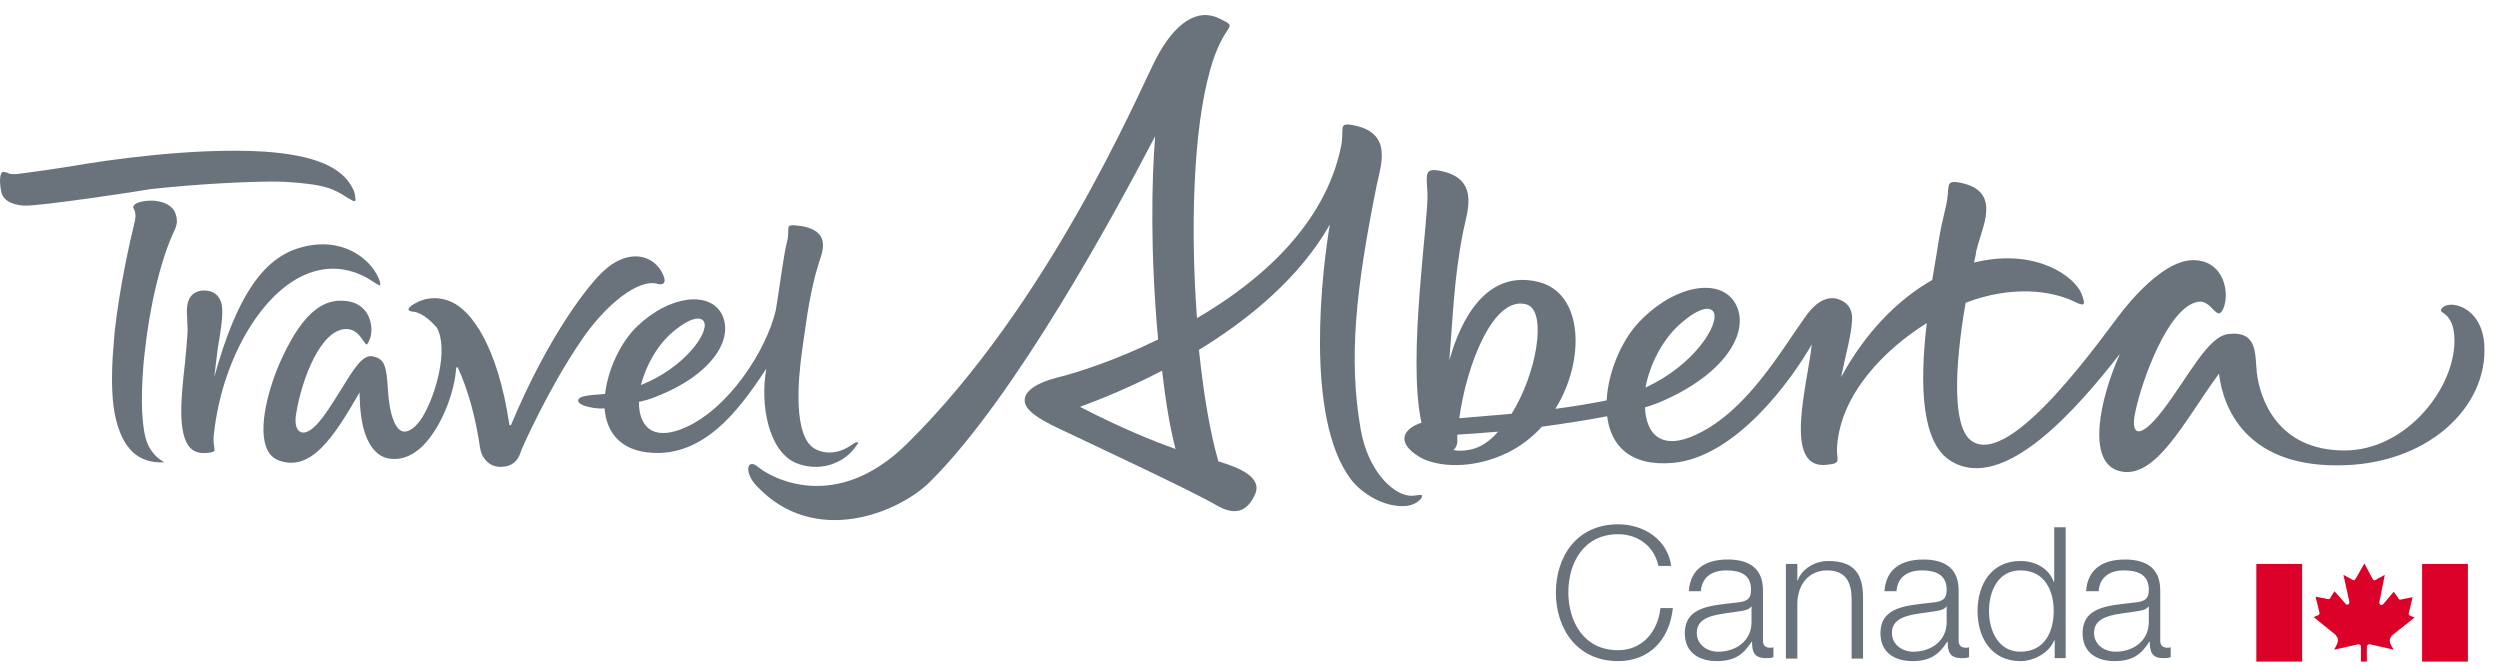
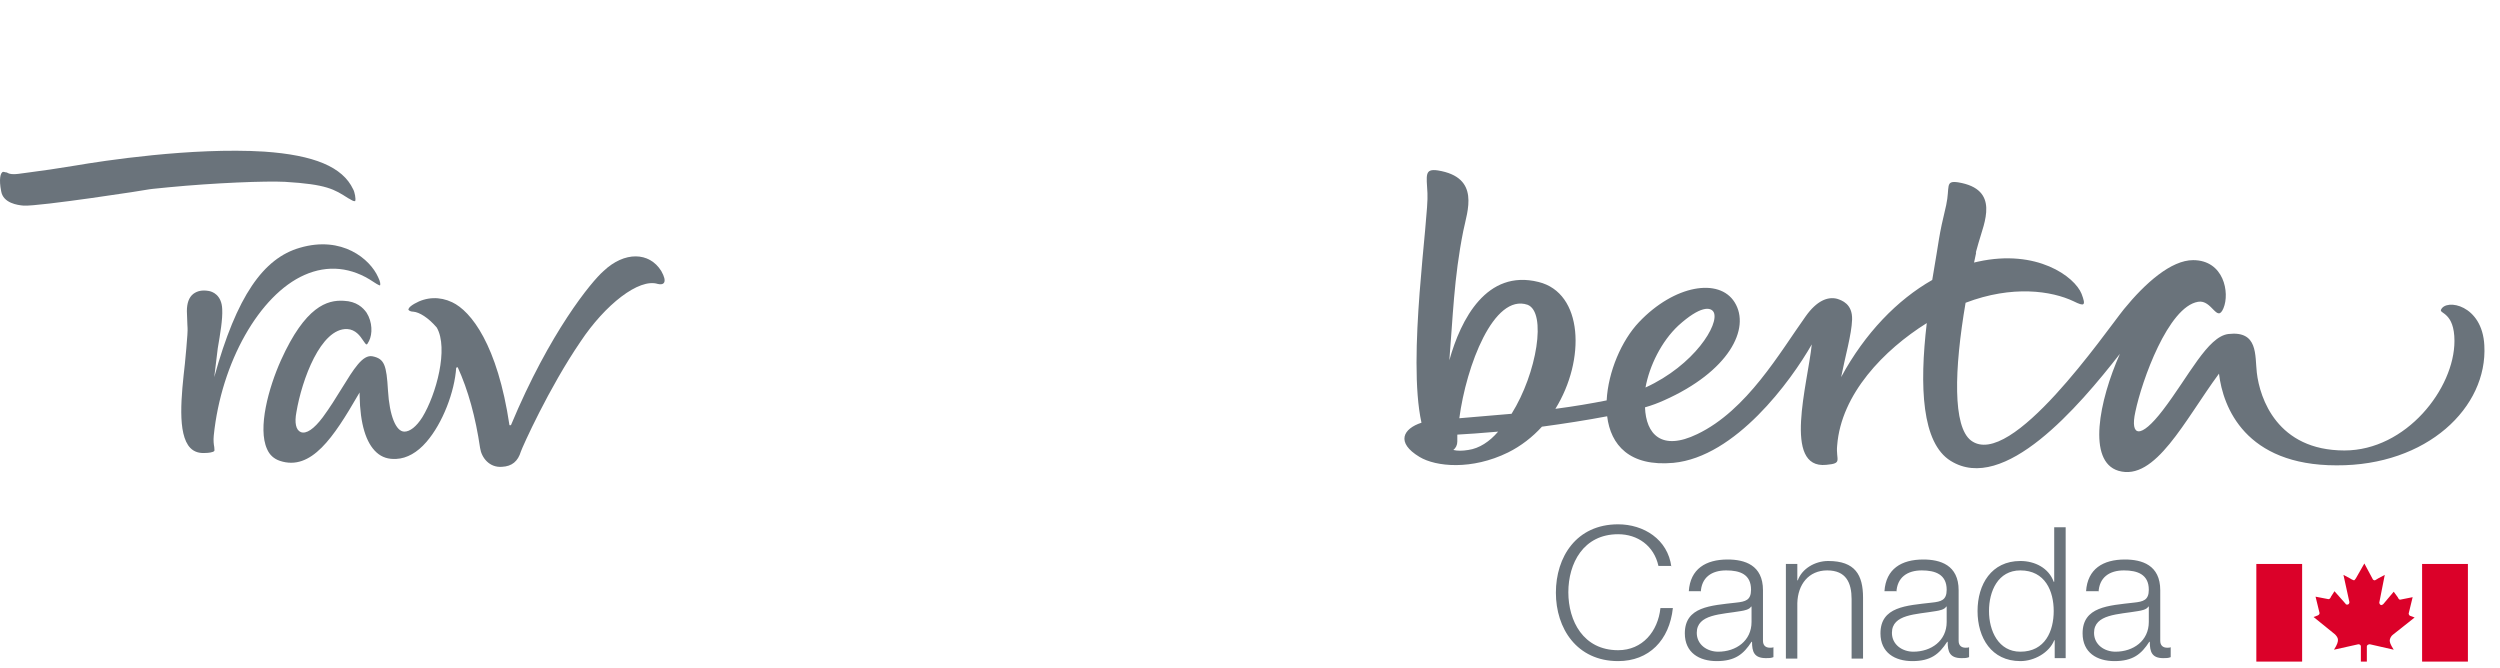
<svg xmlns="http://www.w3.org/2000/svg" fill="none" viewBox="0 0 161 43" height="43" width="161">
  <path fill="#6A737B" d="M107.637 36.511C107.413 34.723 105.842 33.766 104.207 33.766C101.514 33.766 100.199 35.872 100.199 38.17C100.199 40.469 101.546 42.575 104.207 42.575C106.194 42.575 107.509 41.235 107.733 39.16H106.932C106.772 40.66 105.778 41.873 104.207 41.873C101.963 41.873 101.001 39.99 101.001 38.139C101.001 36.287 101.963 34.404 104.207 34.404C105.457 34.404 106.515 35.138 106.804 36.447H107.637V36.511ZM112.799 40.054C112.799 41.267 111.805 41.969 110.651 41.969C109.945 41.969 109.272 41.522 109.272 40.756C109.272 39.543 110.843 39.575 112.126 39.351C112.318 39.319 112.671 39.256 112.767 39.064H112.799V40.054ZM109.529 38.17C109.561 37.181 110.234 36.734 111.164 36.734C112.061 36.734 112.767 36.989 112.767 37.979C112.767 38.649 112.414 38.745 111.805 38.809C110.17 39 108.503 39.064 108.503 40.788C108.503 42.033 109.432 42.575 110.555 42.575C111.741 42.575 112.286 42.128 112.799 41.33H112.831C112.831 41.969 112.959 42.384 113.729 42.384C113.921 42.384 114.049 42.384 114.209 42.32V41.681C114.145 41.713 114.049 41.713 113.985 41.713C113.696 41.713 113.536 41.554 113.536 41.267V38.011C113.536 36.383 112.35 36.032 111.26 36.032C109.849 36.032 108.855 36.638 108.759 38.075H109.529V38.17ZM115.011 42.416H115.748V38.841C115.78 37.628 116.486 36.734 117.672 36.734C118.89 36.734 119.243 37.532 119.243 38.585V42.416H119.98V38.49C119.98 37.021 119.467 36.128 117.736 36.128C116.87 36.128 116.037 36.638 115.78 37.373H115.748V36.319H115.011V42.416ZM125.366 40.054C125.366 41.267 124.372 41.969 123.218 41.969C122.513 41.969 121.84 41.522 121.84 40.756C121.84 39.543 123.411 39.575 124.693 39.351C124.885 39.319 125.238 39.256 125.334 39.064H125.366V40.054ZM122.128 38.17C122.16 37.181 122.834 36.734 123.763 36.734C124.629 36.734 125.366 36.989 125.366 37.979C125.366 38.649 125.014 38.745 124.404 38.809C122.769 39 121.102 39.064 121.102 40.788C121.102 42.033 122.032 42.575 123.154 42.575C124.34 42.575 124.885 42.128 125.398 41.33H125.43C125.43 41.969 125.559 42.384 126.328 42.384C126.52 42.384 126.649 42.384 126.809 42.32V41.681C126.745 41.713 126.649 41.713 126.585 41.713C126.296 41.713 126.136 41.554 126.136 41.267V38.011C126.136 36.383 124.949 36.032 123.859 36.032C122.449 36.032 121.455 36.638 121.359 38.075H122.128V38.17ZM128.091 39.351C128.091 38.075 128.668 36.734 130.111 36.734C131.714 36.734 132.259 38.075 132.259 39.351C132.259 40.628 131.714 41.969 130.111 41.969C128.7 41.969 128.091 40.628 128.091 39.351ZM133.029 33.957H132.291V37.468H132.259C131.939 36.575 131.041 36.128 130.111 36.128C128.252 36.128 127.354 37.628 127.354 39.351C127.354 41.075 128.252 42.575 130.111 42.575C131.009 42.575 131.971 42.033 132.291 41.235H132.323V42.384H133.029V33.957ZM138.383 40.054C138.383 41.267 137.389 41.969 136.235 41.969C135.529 41.969 134.856 41.522 134.856 40.756C134.856 39.543 136.427 39.575 137.709 39.351C137.902 39.319 138.254 39.256 138.351 39.064H138.383V40.054ZM135.145 38.17C135.177 37.181 135.85 36.734 136.78 36.734C137.645 36.734 138.383 36.989 138.383 37.979C138.383 38.649 138.03 38.745 137.421 38.809C135.786 39 134.119 39.064 134.119 40.788C134.119 42.033 135.048 42.575 136.17 42.575C137.357 42.575 137.902 42.128 138.415 41.33H138.447C138.447 41.969 138.575 42.384 139.312 42.384C139.505 42.384 139.633 42.384 139.793 42.32V41.681C139.729 41.713 139.633 41.713 139.569 41.713C139.28 41.713 139.12 41.554 139.12 41.267V38.011C139.12 36.383 137.934 36.032 136.844 36.032C135.433 36.032 134.439 36.638 134.343 38.075H135.145V38.17Z" />
  <path fill="#DB0129" d="M152.04 42.607V41.618C152.04 41.554 151.976 41.49 151.88 41.49L150.309 41.841C150.533 41.49 150.565 41.331 150.565 41.203C150.565 41.075 150.469 40.948 150.373 40.852L148.994 39.735L149.251 39.639C149.315 39.607 149.379 39.575 149.379 39.479L149.122 38.426L149.956 38.586C150.02 38.586 150.084 38.522 150.116 38.426L150.341 38.075L151.046 38.873C151.078 38.937 151.11 38.937 151.174 38.937C151.238 38.937 151.302 38.873 151.302 38.777L150.918 37.022L151.335 37.245C151.367 37.277 151.559 37.373 151.591 37.373C151.623 37.373 151.655 37.341 151.719 37.245L152.264 36.288L152.777 37.245C152.809 37.341 152.873 37.373 152.937 37.373C152.97 37.373 153.098 37.277 153.162 37.245L153.579 37.022L153.226 38.809C153.226 38.873 153.29 38.969 153.354 38.969C153.386 38.969 153.45 38.937 153.483 38.905L154.156 38.107L154.412 38.458C154.476 38.586 154.508 38.618 154.573 38.618L155.374 38.458L155.118 39.511C155.118 39.575 155.182 39.671 155.246 39.671L155.502 39.767L154.092 40.884C153.995 40.948 153.899 41.139 153.899 41.235C153.899 41.362 153.931 41.49 154.156 41.841L152.617 41.49C152.521 41.49 152.425 41.554 152.425 41.618V42.607H152.04Z" />
  <path fill="#DB0129" d="M158.933 36.319H155.983V42.607H158.933V36.319Z" />
  <path fill="#DB0129" d="M148.257 36.319H145.308V42.607H148.257V36.319Z" />
-   <path fill="#6A737B" d="M75.706 28.914C74.263 28.404 72.211 27.574 69.55 26.201C71.025 25.659 72.884 24.892 74.84 23.871C75.096 26.105 75.385 27.701 75.706 28.914ZM91.575 31.915C91.511 31.787 91.126 31.978 90.71 31.915C89.588 31.755 88.081 30.223 87.632 27.669C86.83 23.105 87.311 18.637 88.658 11.934C88.914 10.657 89.78 8.487 87.023 8.04C86.157 7.912 86.606 8.327 86.349 9.508C85.291 14.487 81.188 18.094 77.084 20.488C76.667 14.774 76.828 8.455 77.918 4.561C78.815 1.273 79.905 1.879 78.559 1.209C77.148 0.475 75.641 1.433 74.391 3.89C73.173 6.316 67.498 19.594 58.457 28.531C53.841 33.127 49.641 30.765 48.807 30.063C48.134 29.489 47.877 30.382 48.711 31.276C52.462 35.298 57.912 33 59.9 31.021C65.414 25.531 71.794 13.753 74.391 8.774C74.167 11.583 74.07 16.306 74.583 21.86C71.794 23.233 69.261 24.031 68.075 24.318C66.793 24.637 65.991 25.18 65.991 25.754C65.959 26.393 66.825 26.935 68.075 27.542C70.287 28.595 76.796 31.627 78.367 32.553C79.745 33.351 80.418 32.712 80.803 31.883C81.348 30.765 79.873 30.127 78.463 29.712C77.918 27.829 77.501 25.307 77.212 22.53C80.514 20.52 83.753 17.807 85.644 14.455C85.163 17.264 83.977 26.84 86.991 30.861C87.664 31.755 89.139 32.712 90.581 32.585C91.287 32.489 91.639 32.042 91.575 31.915Z" />
  <path fill="#6A737B" d="M97.346 26.648C96.288 26.744 95.166 26.84 93.98 26.935C94.428 23.552 96.192 18.892 98.372 19.626C99.622 20.105 98.981 24.031 97.346 26.648ZM94.556 28.978C94.172 29.042 93.851 29.042 93.595 28.978C93.755 28.851 93.851 28.659 93.851 28.436C93.851 28.308 93.851 28.148 93.851 27.989C94.46 27.957 95.39 27.893 96.48 27.797C95.935 28.436 95.262 28.882 94.556 28.978ZM108.086 20.967C109.496 19.69 110.17 19.754 110.362 20.105C110.747 20.871 109.112 23.52 105.97 24.956C106.226 23.552 106.996 21.988 108.086 20.967ZM159.991 22.243C159.863 19.626 157.522 19.211 157.202 19.945C157.073 20.201 158.067 20.105 158.067 21.956C158.067 25.02 154.957 29.01 150.982 29.01C146.654 29.01 145.532 25.659 145.339 23.999C145.211 22.882 145.436 21.286 143.512 21.509C142.165 21.669 140.947 24.254 139.28 26.425C137.837 28.308 137.164 28.116 137.517 26.52C137.934 24.51 139.633 19.754 141.556 19.435C142.454 19.275 142.775 20.839 143.191 19.849C143.608 18.86 143.223 16.753 141.236 16.753C139.825 16.753 138.158 18.222 136.779 19.913C135.593 21.382 129.502 30.287 126.937 28.372C125.751 27.478 125.847 23.807 126.584 19.498C129.598 18.349 132.131 18.732 133.541 19.403C134.247 19.754 134.343 19.69 134.054 18.924C133.605 17.807 131.169 16.019 127.386 16.849C127.29 16.881 127.194 16.881 127.129 16.913C127.45 15.509 127.033 17.009 127.418 15.636C127.771 14.36 128.829 12.189 126.103 11.742C125.238 11.615 125.591 12.03 125.334 13.211C124.821 15.349 124.917 15.253 124.436 18.03C122.192 19.307 120.108 21.445 118.569 24.286C118.826 22.977 119.243 21.541 119.275 20.584C119.307 19.562 118.601 19.339 118.313 19.243C117.704 19.084 116.998 19.371 116.293 20.36C114.626 22.69 112.51 26.425 109.304 27.957C106.996 29.074 106.002 27.957 105.938 26.233C106.387 26.105 106.803 25.946 107.156 25.786C111.324 23.935 112.767 21.158 111.709 19.466C110.715 17.871 107.829 18.349 105.553 20.743C104.431 21.924 103.565 23.935 103.469 25.786C102.507 25.978 101.385 26.169 100.167 26.329C102.123 23.169 101.962 18.86 99.077 18.158C95.743 17.328 94.076 20.552 93.338 23.201C93.563 20.52 93.627 17.902 94.236 14.87C94.492 13.594 95.358 11.423 92.601 10.976C91.735 10.849 91.864 11.264 91.928 12.444C92.024 14.04 90.613 23.009 91.543 27.223C90.357 27.606 89.876 28.499 91.415 29.425C92.473 30.063 94.781 30.287 97.121 29.138C97.955 28.723 98.692 28.148 99.301 27.478C100.712 27.287 102.155 27.063 103.501 26.808C103.726 28.659 104.944 30.063 107.765 29.808C111.773 29.425 115.331 24.541 116.678 22.18C116.421 24.701 114.786 30.223 117.608 29.936C118.698 29.84 118.217 29.648 118.313 28.691C118.569 25.371 121.327 22.531 124.084 20.807C123.603 24.893 123.763 28.531 125.623 29.68C129.053 31.819 133.862 26.201 136.523 22.786C135.176 25.818 134.407 29.712 136.427 30.319C138.799 31.021 140.691 27.063 142.903 24.063C143.159 26.233 144.602 29.968 150.469 29.968C156.304 30 160.215 26.233 159.991 22.243Z" />
  <path fill="#6A737B" d="M4.885 10.657C3.731 10.849 2.641 11.008 1.871 11.104L1.391 11.168C0.781 11.264 0.589 11.2 0.429 11.104H0.397C0.268 11.072 0.172 11.04 0.14 11.104C0.044 11.168 -0.084 11.519 0.076 12.317C0.204 13.083 1.134 13.211 1.519 13.242C2.481 13.306 9.566 12.221 9.63 12.189C9.662 12.189 9.79 12.157 10.848 12.062C13.83 11.774 17.132 11.647 18.35 11.71C21.043 11.87 21.524 12.189 22.422 12.764L22.486 12.796C22.646 12.891 22.742 12.955 22.839 12.955H22.871C22.935 12.828 22.839 12.349 22.742 12.189C22.069 10.753 20.242 9.987 17.004 9.763C12.355 9.476 6.552 10.37 4.885 10.657Z" />
-   <path fill="#6A737B" d="M9.918 12.924C10.559 12.987 11.008 13.211 11.233 13.594C11.329 13.785 11.393 14.009 11.393 14.264C11.393 14.296 11.393 14.296 11.393 14.328C11.361 14.488 11.329 14.647 11.265 14.775C10.367 16.626 9.63 19.722 9.309 22.786C9.245 23.297 9.213 23.808 9.181 24.318C9.053 26.585 9.213 28.212 9.662 28.883C9.95 29.361 10.303 29.617 10.591 29.776H10.559C8.924 29.84 7.93 28.947 7.45 26.936C7.225 26.01 7.161 24.669 7.257 22.978C7.289 22.435 7.353 21.893 7.385 21.35C7.706 18.509 8.315 15.764 8.7 14.168C8.828 13.466 8.443 13.434 8.636 13.211C8.732 13.083 9.149 12.892 9.918 12.924Z" />
  <path fill="#6A737B" d="M42.587 17.456C43.004 18.19 42.748 18.381 42.363 18.286C41.145 17.902 38.965 19.626 37.394 21.988C35.342 24.988 33.643 28.787 33.546 29.074C33.354 29.712 32.969 30.032 32.328 30.063C31.527 30.127 31.014 29.489 30.918 28.851C30.629 26.872 30.148 25.116 29.475 23.648L29.379 23.68C29.282 25.212 28.513 27.255 27.455 28.468C26.878 29.138 26.205 29.521 25.531 29.553C25.018 29.585 24.602 29.457 24.249 29.138C23.576 28.531 23.191 27.318 23.159 25.467V25.276L23.063 25.435C21.492 28.148 20.049 30.351 18.029 29.68C17.645 29.553 17.356 29.297 17.196 28.914C16.587 27.574 17.292 24.988 18.093 23.201C19.664 19.722 21.075 19.307 22.133 19.371C22.967 19.403 23.383 19.818 23.608 20.137C23.992 20.743 23.992 21.509 23.768 21.956C23.672 22.148 23.64 22.18 23.608 22.18C23.544 22.18 23.48 22.052 23.383 21.924C23.191 21.637 22.902 21.222 22.358 21.19C20.658 21.126 19.44 24.446 19.087 26.552C18.959 27.223 19.055 27.701 19.376 27.829C19.729 27.957 20.209 27.638 20.787 26.872C21.235 26.265 21.652 25.595 22.005 25.02C22.774 23.776 23.351 22.818 23.992 22.946C24.762 23.105 24.89 23.52 24.986 25.148C25.083 26.776 25.499 27.797 26.044 27.797C26.397 27.797 26.814 27.478 27.198 26.872C28.096 25.403 28.898 22.435 28.128 21.094C27.583 20.456 27.006 20.105 26.621 20.073C26.461 20.073 26.333 20.009 26.301 19.945C26.301 19.913 26.301 19.786 26.686 19.562C27.455 19.115 28.321 19.084 29.122 19.466C30.34 20.041 32.04 22.212 32.809 27.382H32.905C35.406 21.382 38.099 18.126 38.868 17.456C40.215 16.179 41.818 16.211 42.587 17.456Z" />
  <path fill="#6A737B" d="M24.346 17.839C23.833 16.69 22.038 15.158 19.312 15.956C16.972 16.626 15.241 19.052 13.798 24.286L14.023 22.435C14.183 21.478 14.343 20.584 14.311 19.914C14.279 18.988 13.67 18.765 13.413 18.733C13.029 18.669 12.708 18.733 12.452 18.924C12.163 19.148 12.035 19.531 12.035 20.041L12.067 20.903C12.067 21.063 12.099 21.095 12.067 21.573C12.035 22.084 11.971 22.754 11.907 23.425C11.682 25.436 11.394 27.957 12.259 28.851C12.516 29.106 12.836 29.202 13.253 29.17C13.381 29.17 13.734 29.138 13.798 29.042C13.83 29.01 13.798 28.915 13.798 28.787C13.766 28.627 13.734 28.372 13.766 28.053C14.247 23.329 16.716 18.988 19.601 17.711C21.108 17.041 22.647 17.201 24.057 18.158C24.346 18.35 24.442 18.381 24.474 18.381C24.506 18.318 24.506 18.158 24.346 17.839Z" />
-   <path fill="#6A737B" d="M43.325 21.382C44.608 20.297 45.217 20.424 45.345 20.743C45.666 21.414 44.095 23.68 41.273 24.797C41.594 23.584 42.299 22.244 43.325 21.382ZM55.252 28.5C55.22 28.468 55.091 28.468 54.931 28.595C54.097 29.202 53.232 29.297 52.495 28.914C51.084 28.148 51.372 24.574 51.661 22.531C51.821 21.509 52.078 19.084 52.655 17.2L52.751 16.881C52.943 16.339 53.168 15.668 52.815 15.158C52.559 14.807 52.046 14.583 51.276 14.519C51.02 14.487 50.892 14.519 50.827 14.551C50.763 14.615 50.763 14.711 50.763 14.87C50.763 15.03 50.763 15.253 50.699 15.509C50.443 16.53 50.282 18.03 49.962 19.977C49.353 22.563 46.916 26.361 44.031 27.574C41.979 28.436 41.145 27.414 41.145 25.882C41.562 25.786 41.915 25.691 42.203 25.563C45.922 24.127 47.301 21.765 46.467 20.201C45.666 18.733 43.101 19.02 41.017 21.031C39.991 22.02 39.158 23.744 38.965 25.372C38.516 25.435 37.266 25.403 37.234 25.786C37.202 26.169 38.516 26.361 38.933 26.297C39.061 27.925 40.055 29.234 42.524 29.17C45.826 29.042 47.942 25.85 49.353 23.744C48.936 26.042 49.481 29.042 51.244 29.808C52.687 30.415 54.386 29.936 55.22 28.595C55.284 28.563 55.284 28.531 55.252 28.5Z" />
</svg>